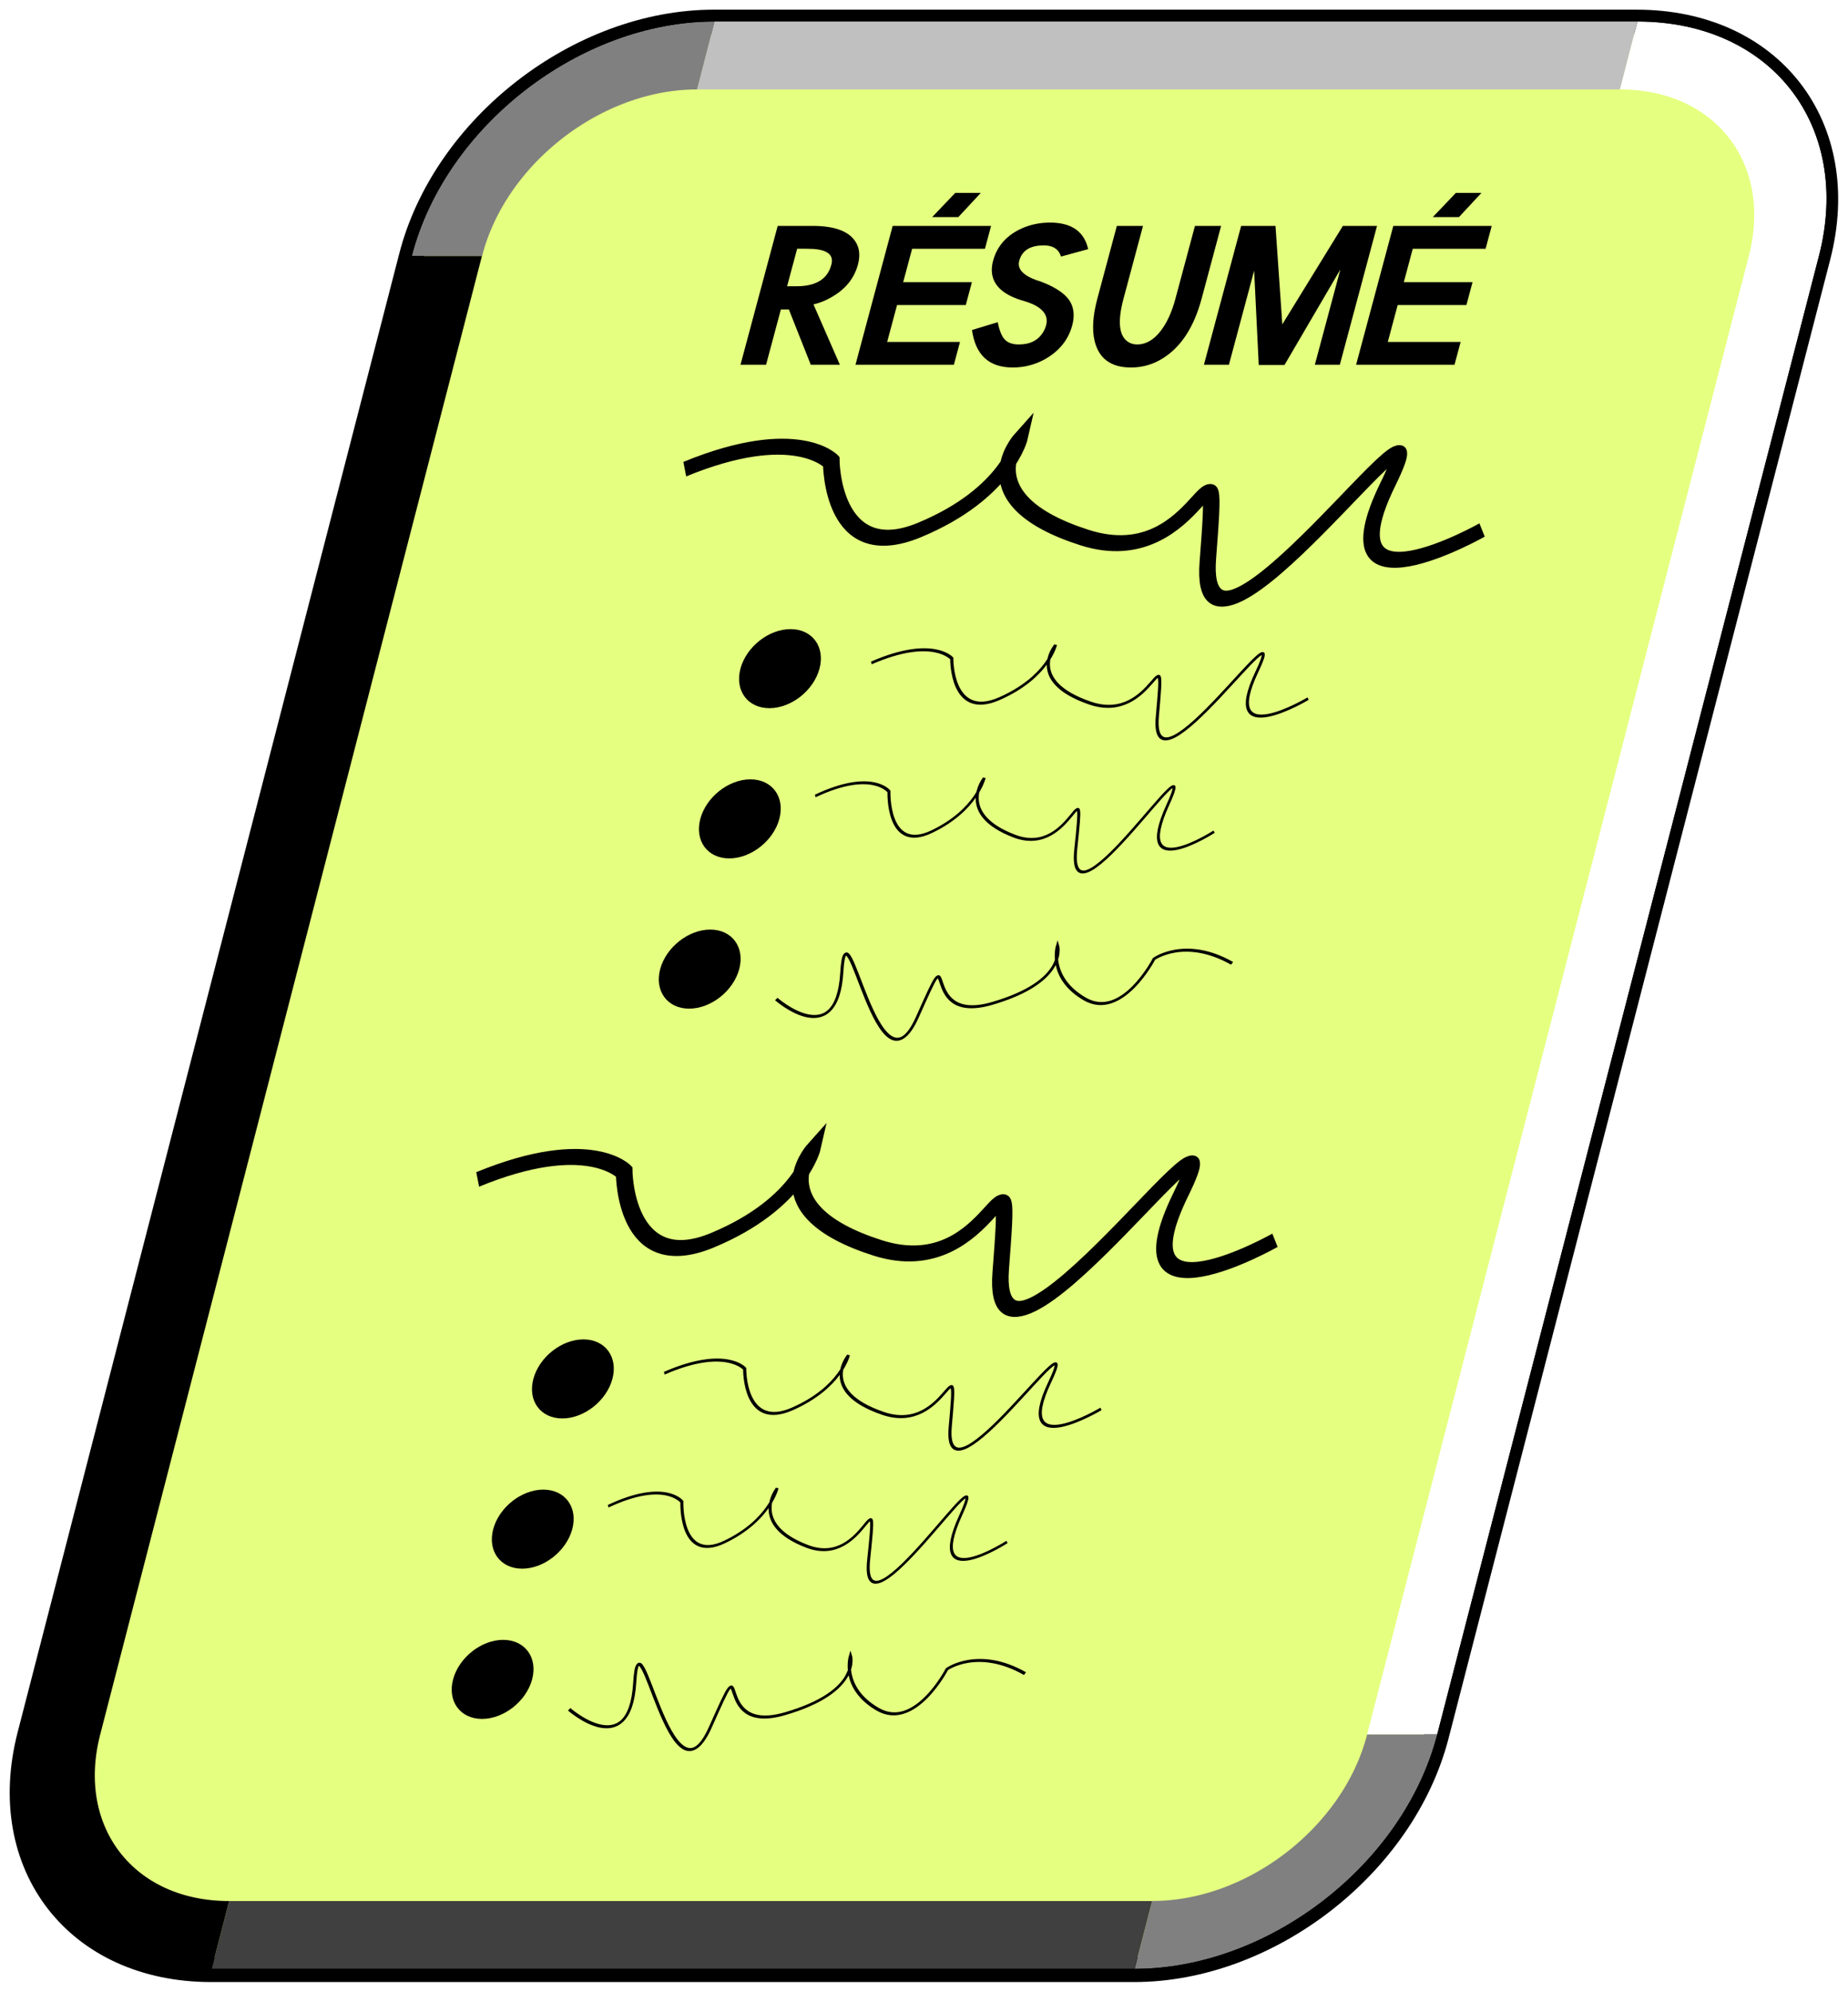
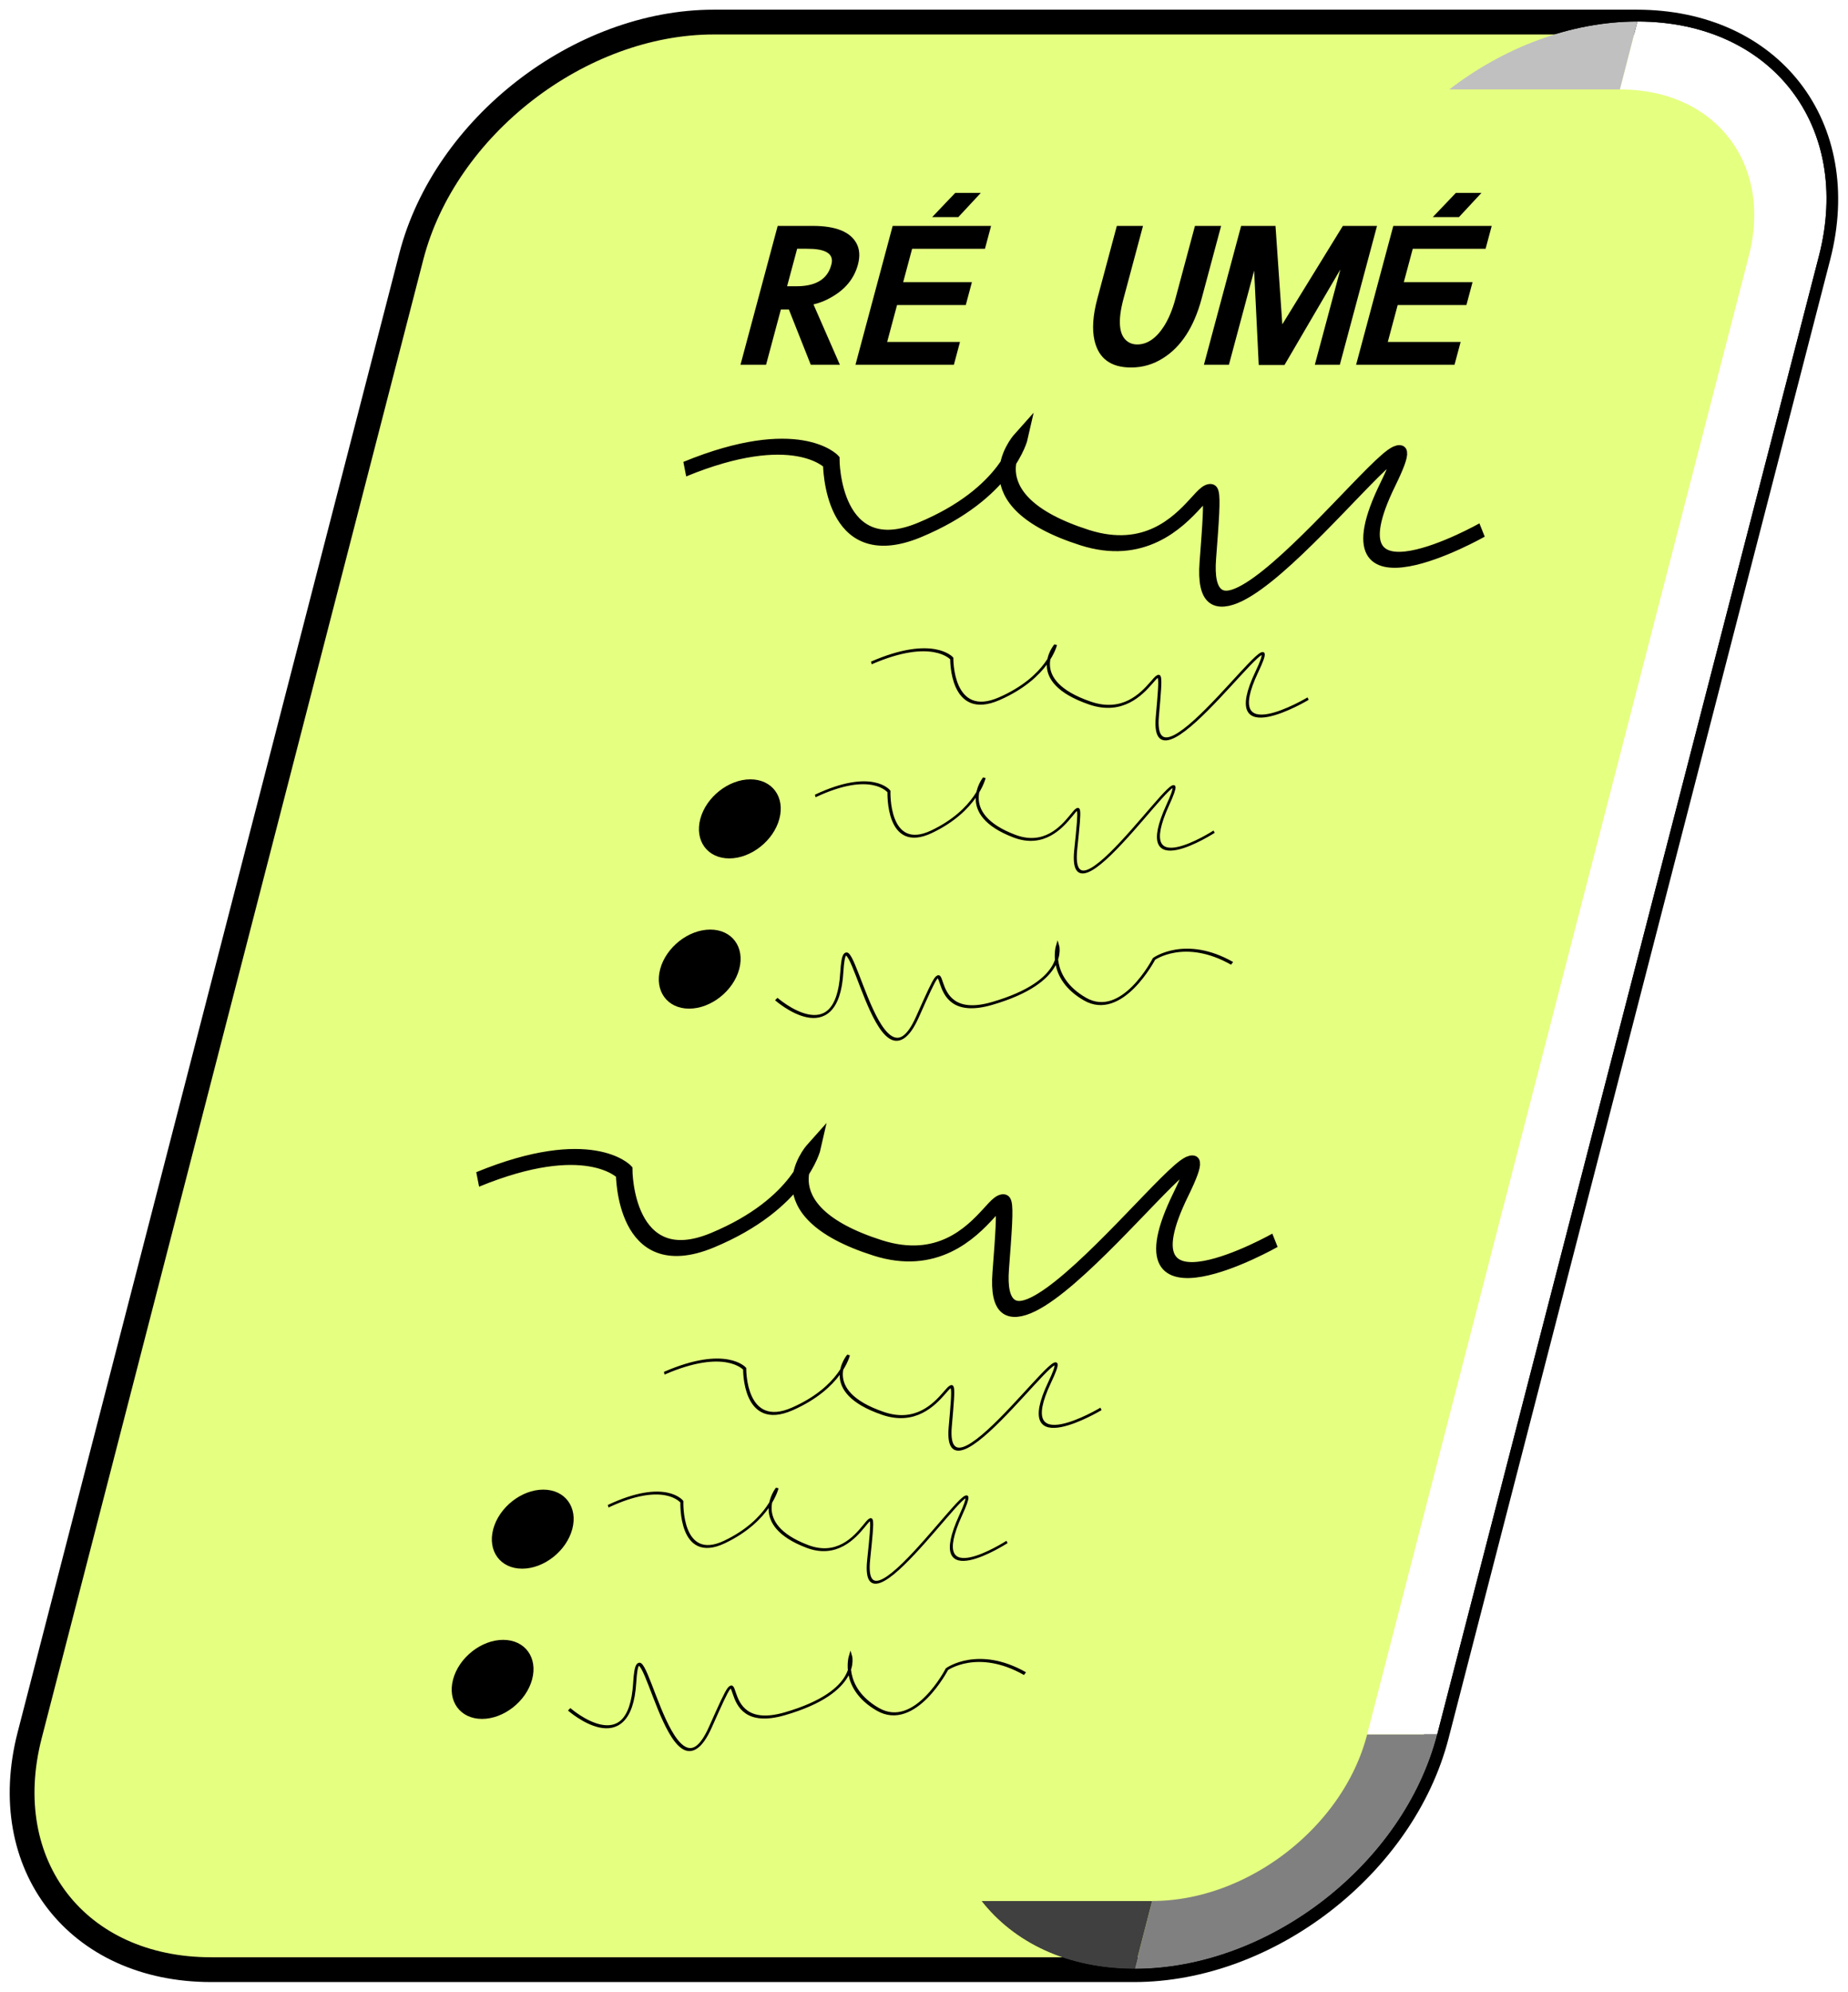
<svg xmlns="http://www.w3.org/2000/svg" xmlns:ns1="http://sodipodi.sourceforge.net/DTD/sodipodi-0.dtd" xmlns:ns2="http://www.inkscape.org/namespaces/inkscape" xmlns:xlink="http://www.w3.org/1999/xlink" id="svg2" ns1:docname="resume.svg" viewBox="0 0 189.29 203.97" version="1.1" ns2:version="0.47 r22583">
  <title id="title3615">Resume</title>
  <ns1:namedview id="base" bordercolor="#666666" ns2:pageshadow="2" ns2:window-y="-4" pagecolor="#ffffff" ns2:window-height="753" ns2:window-maximized="1" ns2:zoom="0.98994949" ns2:window-x="-4" showgrid="false" borderopacity="1.0" ns2:current-layer="layer1" ns2:cx="329.66373" ns2:cy="67.176225" ns2:window-width="1280" ns2:pageopacity="0.0" ns2:document-units="px" />
  <defs id="defs4">
    <clipPath id="clipPath">
-       <path id="rect2885" style="color:#000000;stroke:#000000;stroke-width:1.795;fill:#e5ff80" transform="matrix(1 0 -.25 .968 0 0)" d="m451.88 390.35h65.789c9.56 0 17.256 7.696 17.256 17.256v108.84c0 9.56-7.696 17.256-17.256 17.256h-65.789c-9.56 0-17.256-7.696-17.256-17.256v-108.84c0-9.56 7.696-17.256 17.256-17.256z" />
+       <path id="rect2885" style="color:#000000;stroke:#000000;stroke-width:1.795;fill:#e5ff80" transform="matrix(1 0 -.25 .968 0 0)" d="m451.88 390.35h65.789c9.56 0 17.256 7.696 17.256 17.256v108.84c0 9.56-7.696 17.256-17.256 17.256c-9.56 0-17.256-7.696-17.256-17.256v-108.84c0-9.56 7.696-17.256 17.256-17.256z" />
    </clipPath>
    <filter id="filter" width="2" y="-.5" x="-.5" height="2" color-interpolation-filters="sRGB">
      <feGaussianBlur id="feGaussianBlur3124" stdDeviation="5.0" />
    </filter>
  </defs>
  <g id="layer1" ns2:label="Layer 1" ns2:groupmode="layer" transform="translate(-224.73 -314.76)">
    <g id="g3134" transform="translate(1,-1)">
      <path id="path3128" style="color:#000000;stroke:#000000;stroke-width:2.538;fill:#e5ff80" d="m296.85 318.02h94.524c13.735 0 22.029 10.707 18.596 24.006l-39.091 151.42c-3.433 13.299-17.255 24.006-30.99 24.006h-94.524c-13.735 0-22.029-10.707-18.596-24.006l39.091-151.42c3.433-13.299 17.255-24.006 30.99-24.006z" />
      <g id="g3110">
        <g id="g4255" transform="matrix(.681 0 -.182 .681 518.75 80.07)">
-           <path id="path3302" ns1:rx="19.285715" ns1:ry="19.285715" style="color:#000000;stroke:#000000;stroke-width:2;fill:#000000" ns1:type="arc" d="m-195.71 498.79c0 10.651-8.634 19.286-19.286 19.286-10.651 0-19.286-8.634-19.286-19.286 0-10.651 8.634-19.286 19.286-19.286 10.651 0 19.286 8.634 19.286 19.286z" transform="matrix(.293 0 0 .293 -133.54 300.49)" ns1:cy="498.79074" ns1:cx="-215" />
          <path id="path3331" ns1:nodetypes="cczcsssc" style="stroke:#000000;stroke-width:2.402;fill:none" d="m-218.87 416.64c14.867-6.862 21.729-1.144 21.729-1.144s4.214 15.8 16.011 10.293c11.796-5.508 11.436-13.723 11.436-13.723s-5.718 9.149 13.723 14.867c19.442 5.718 14.867-20.585 19.442 3.431 4.391 23.051 28.591-32.021 24.016-11.436-4.574 20.585 16.011 6.862 16.011 6.862" />
          <path id="path3302-0" ns1:rx="19.285715" ns1:ry="19.285715" style="color:#000000;stroke:#000000;stroke-width:2;fill:#000000" ns1:type="arc" d="m-195.71 498.79c0 10.651-8.634 19.286-19.286 19.286-10.651 0-19.286-8.634-19.286-19.286 0-10.651 8.634-19.286 19.286-19.286 10.651 0 19.286 8.634 19.286 19.286z" transform="matrix(.293 0 0 .293 -133.54 323.08)" ns1:cy="498.79074" ns1:cx="-215" />
          <path id="path3302-0-9" ns1:rx="19.285715" ns1:ry="19.285715" style="color:#000000;stroke:#000000;stroke-width:2;fill:#000000" ns1:type="arc" d="m-195.71 498.79c0 10.651-8.634 19.286-19.286 19.286-10.651 0-19.286-8.634-19.286-19.286 0-10.651 8.634-19.286 19.286-19.286 10.651 0 19.286 8.634 19.286 19.286z" transform="matrix(.293 0 0 .293 -133.54 345.67)" ns1:cy="498.79074" ns1:cx="-215" />
          <path id="path3331-4" ns1:nodetypes="cczcsssc" style="stroke:#000000;stroke-width:.454;fill:none" d="m-183.02 445.78c8.155-4.024 11.919-0.671 11.919-0.671s2.312 9.266 8.783 6.036 6.273-8.048 6.273-8.048-3.137 5.365 7.528 8.718 8.155-12.072 10.664 2.012c2.408 13.517 15.683-18.778 13.174-6.706-2.509 12.072 8.783 4.024 8.783 4.024" />
          <path id="path3331-4-8" ns1:nodetypes="cczcsssc" style="stroke:#000000;stroke-width:.435;fill:none" d="m-186.11 465.78c7.463-4.029 10.907-0.672 10.907-0.672s2.115 9.278 8.037 6.044c5.921-3.234 5.741-8.059 5.741-8.059s-2.87 5.372 6.889 8.73c9.759 3.358 7.463-12.088 9.759 2.015 2.204 13.536 14.352-18.804 12.055-6.716-2.296 12.088 8.037 4.029 8.037 4.029" />
          <path id="path3331-4-8-8" ns1:nodetypes="cczcsssc" style="stroke:#000000;stroke-width:.454;fill:none" d="m-116.69 490.95c-8.155-4.024-11.919-0.671-11.919-0.671s-2.312 9.266-8.783 6.036-6.273-8.048-6.273-8.048 3.137 5.365-7.528 8.718c-10.664 3.353-8.155-12.072-10.664 2.012-2.408 13.517-15.683-18.778-13.174-6.706 2.509 12.072-8.783 4.024-8.783 4.024" />
        </g>
        <use id="use3108" xlink:href="#g4255" transform="translate(-21.213 72.731)" height="201.971" width="187.288" y="0" x="0" />
        <g id="text3126" style="fill:#000000" transform="matrix(1 0 -.268 1 -218.19 -53.538)">
          <path id="path3133" d="m629.37 398.61h0.96c1.827 0 2.813-0.613 2.96-1.84 0.013-0.12 0.02-0.247 0.02-0.38 0-0.96-0.76-1.493-2.28-1.6-0.214-0.013-0.447-0.02-0.7-0.02h-0.96zm4.58 8.04-3.76-5.66h-0.82v5.66h-2.62v-14.22h2.62 0.96c2.36 0 4.02 0.6 4.98 1.8 0.48 0.6 0.72 1.32 0.72 2.16-0 1.466-0.647 2.606-1.94 3.42-0.44 0.293-0.946 0.514-1.52 0.66l4.36 6.18z" />
          <path id="path3135" d="m642.33 391.53h2.68l1.64-2.48h-2.62zm-3.803 0.902h10.08v2.34h-7.46v3.42h7.04v2.34h-7.04v3.78h7.46v2.34h-10.08z" />
-           <path id="path3137" d="m649.51 403.09 2.42-0.8c0.467 1 0.933 1.64 1.4 1.92 0.373 0.24 0.833 0.36 1.38 0.36 1.133 0 1.847-0.413 2.14-1.24 0.08-0.227 0.12-0.467 0.12-0.72-0-0.907-0.647-1.627-1.94-2.16-0.293-0.12-0.613-0.227-0.96-0.32-2.413-0.627-3.813-1.713-4.2-3.26-0.067-0.28-0.1-0.567-0.1-0.86 0-1.52 0.693-2.633 2.08-3.34 0.787-0.387 1.687-0.58 2.7-0.58 2.2 0 3.746 0.907 4.64 2.72l-2.58 0.76c-0.4-0.707-1.027-1.087-1.881-1.14-0.066 0-0.14 0-0.22 0-1.373 0-2.06 0.527-2.06 1.58 0 0.813 0.767 1.473 2.3 1.98 0.107 0.027 0.267 0.074 0.48 0.14 1.866 0.64 3.12 1.413 3.76 2.32 0.44 0.627 0.66 1.347 0.66 2.16-0 1.466-0.607 2.613-1.819 3.44-0.88 0.587-1.92 0.88-3.12 0.88-2.427 0-4.16-1.28-5.2-3.84z" />
          <path id="path3139" d="m669.49 392.43h2.68v7.44c-0 2.92-0.78 4.96-2.34 6.12-0.827 0.627-1.827 0.94-3 0.94-2.067 0-3.561-0.92-4.481-2.76-0.573-1.147-0.86-2.58-0.86-4.3v-7.44h2.68v7.44c0 2.347 0.553 3.826 1.66 4.44 0.307 0.173 0.64 0.26 1 0.26 1.027 0 1.773-0.62 2.24-1.86 0.28-0.76 0.42-1.707 0.42-2.84z" />
          <path id="path3141" d="m674.22 406.65v-14.22h3.52l3.4 10.08 3.5-10.08h3.5v14.22h-2.56v-9.76l-3.1 9.78h-2.64l-3.06-9.66v9.64z" />
          <path id="path3143" d="m693.61 391.53h2.68l1.64-2.48h-2.62zm-3.803 0.902h10.08v2.34h-7.46v3.42h7.04v2.34h-7.04v3.78h7.46v2.34h-10.08z" />
        </g>
      </g>
      <g id="g3141" clip-path="url(#clipPath)" transform="matrix(1.437 0 0 1.437 -212.21 -225.02)">
        <g id="g3143">
          <path id="path3145" d="m517.67 390.35c9.56 0 17.256 7.696 17.256 17.256v108.84" style="filter:url(#filter);stroke:#ffffff;stroke-width:10;fill:none" transform="matrix(1 0 -.25 .968 0 0)" />
          <path id="path3147" d="m451.88 390.35h65.789" style="filter:url(#filter);stroke:#c0c0c0;stroke-width:10;fill:none" transform="matrix(1 0 -.25 .968 0 0)" />
          <path id="path3149" d="m534.93 516.45c0 9.56-7.696 17.256-17.256 17.256m-83.04-126.1c0-9.56 7.696-17.256 17.256-17.256" style="filter:url(#filter);stroke:#808080;stroke-width:10;fill:none" transform="matrix(1 0 -.25 .968 0 0)" />
          <path id="path3151" d="m517.67 533.71h-65.789" style="filter:url(#filter);stroke:#404040;stroke-width:10;fill:none" transform="matrix(1 0 -.25 .968 0 0)" />
          <path id="path3153" d="m451.88 533.71c-9.56 0-17.256-7.696-17.256-17.256v-108.84" style="filter:url(#filter);stroke:#000000;stroke-width:10;fill:none" transform="matrix(1 0 -.25 .968 0 0)" />
        </g>
      </g>
    </g>
  </g>
</svg>